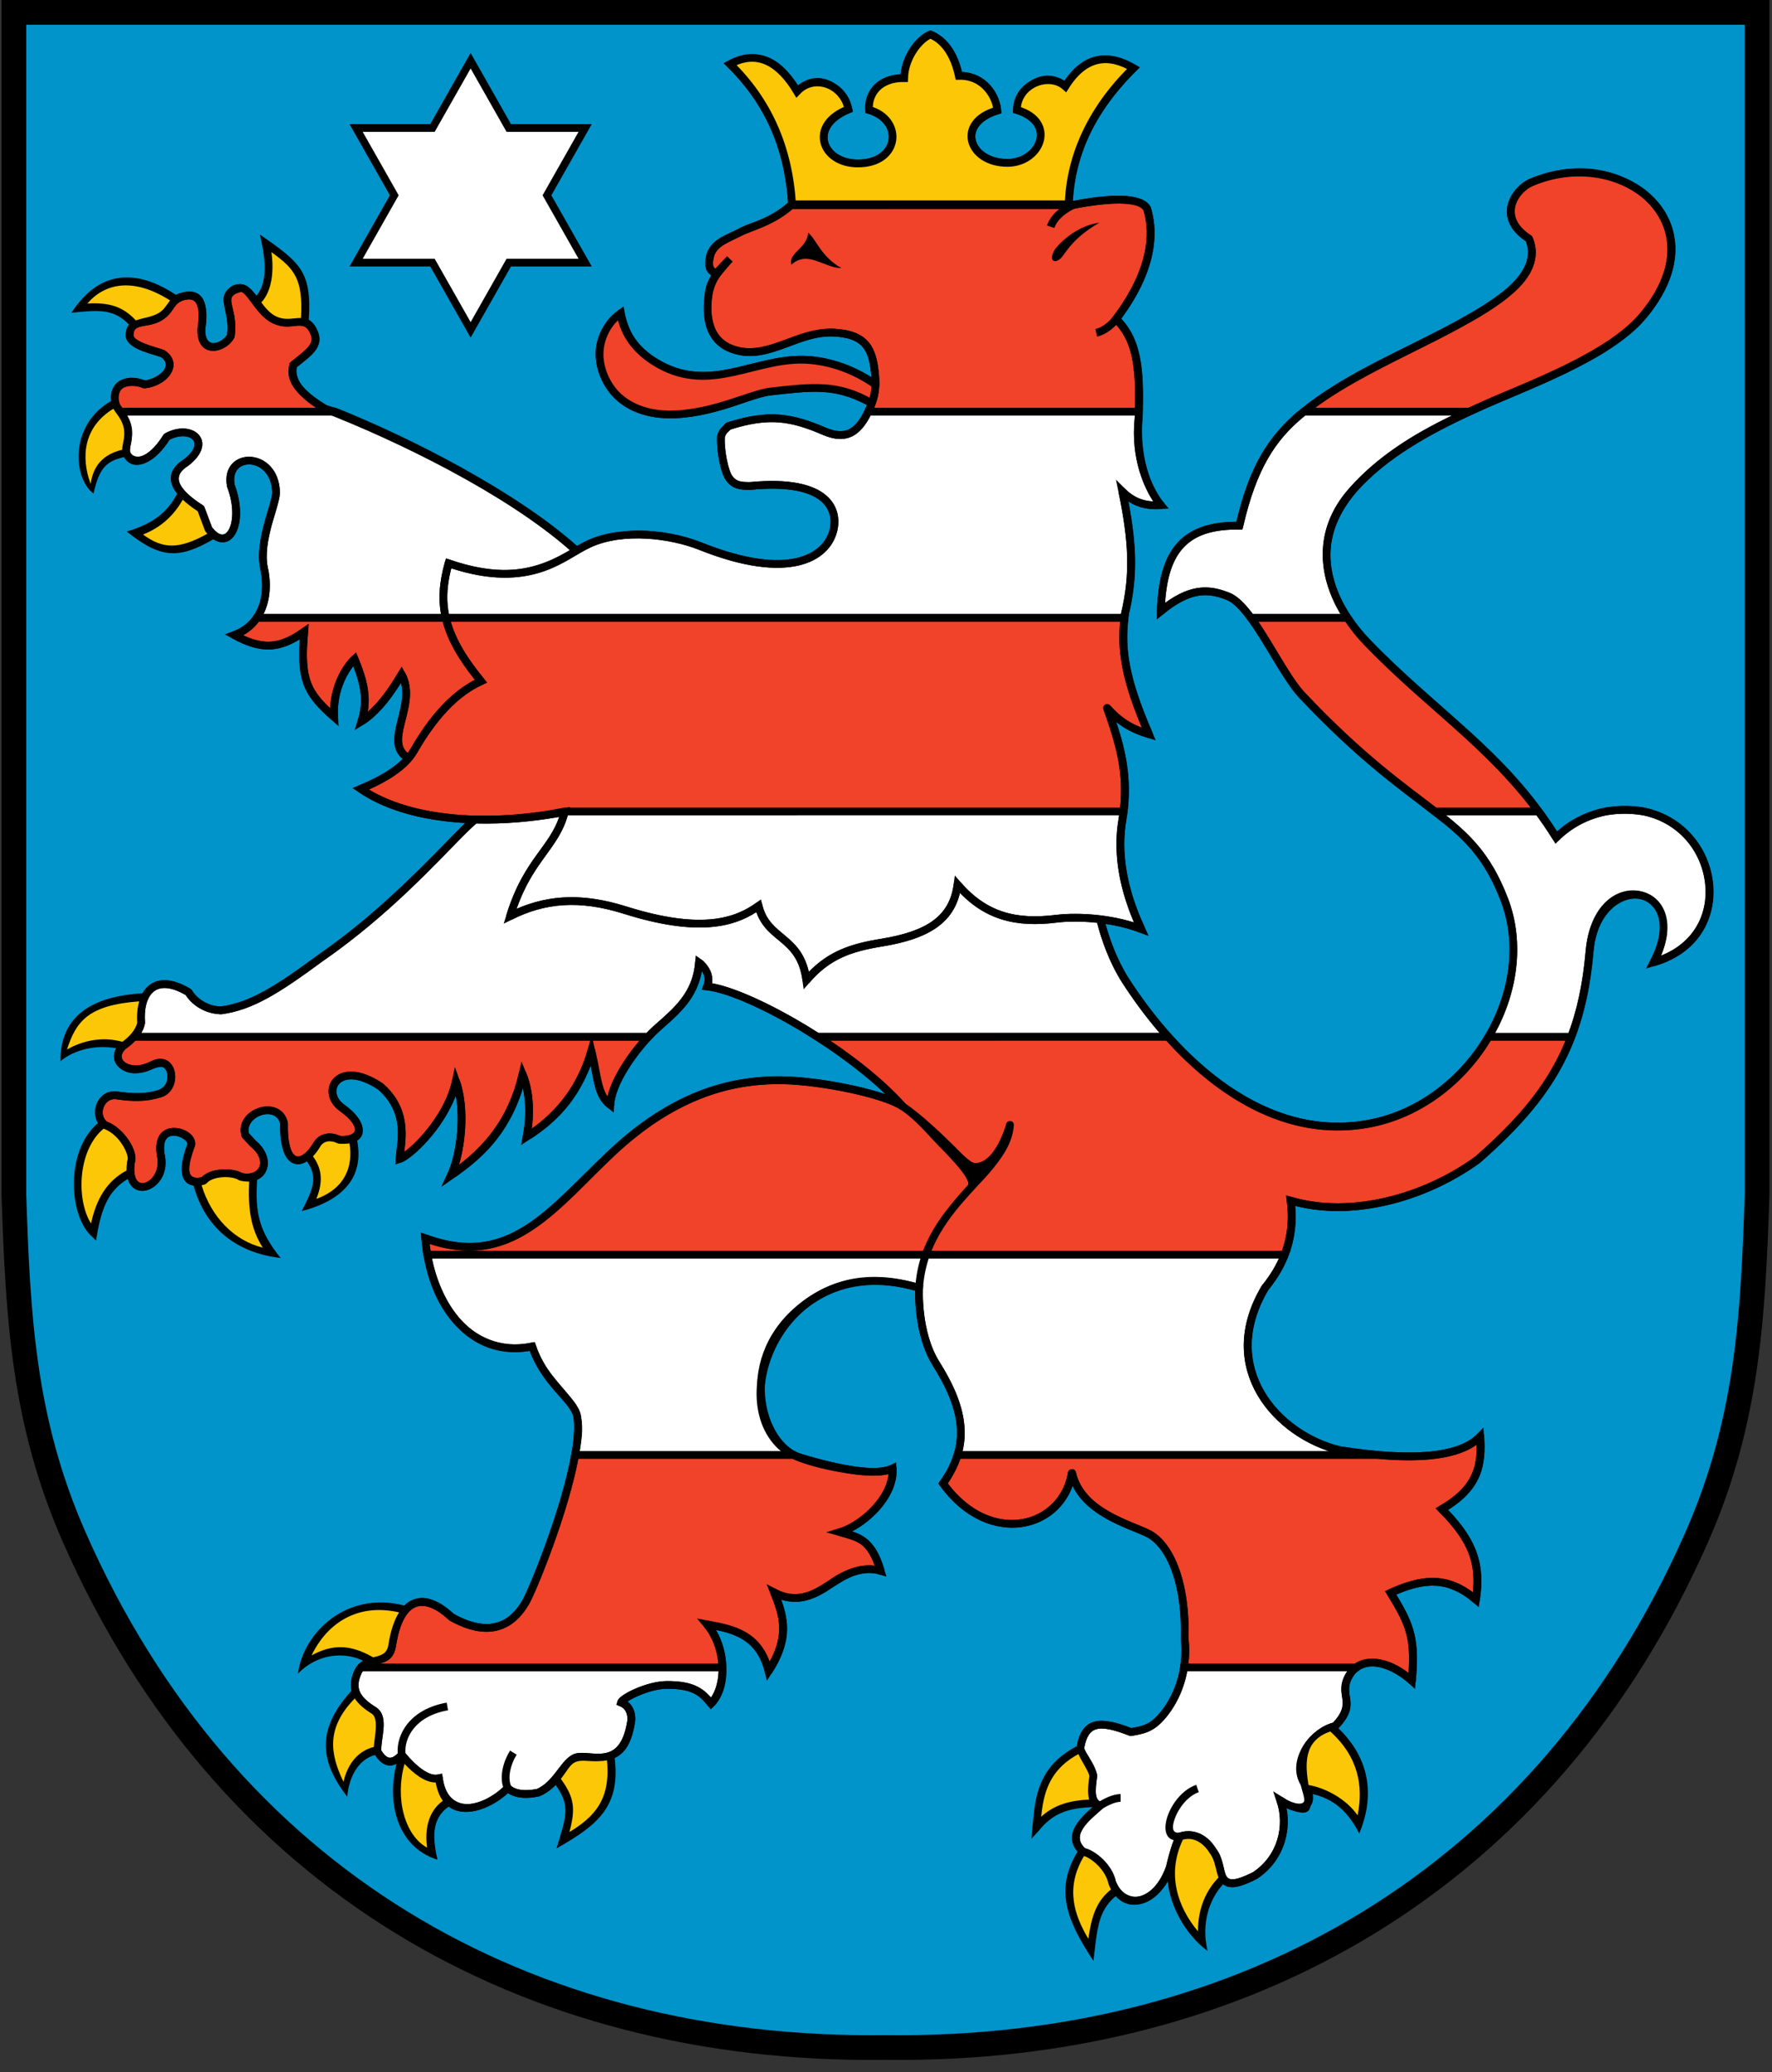
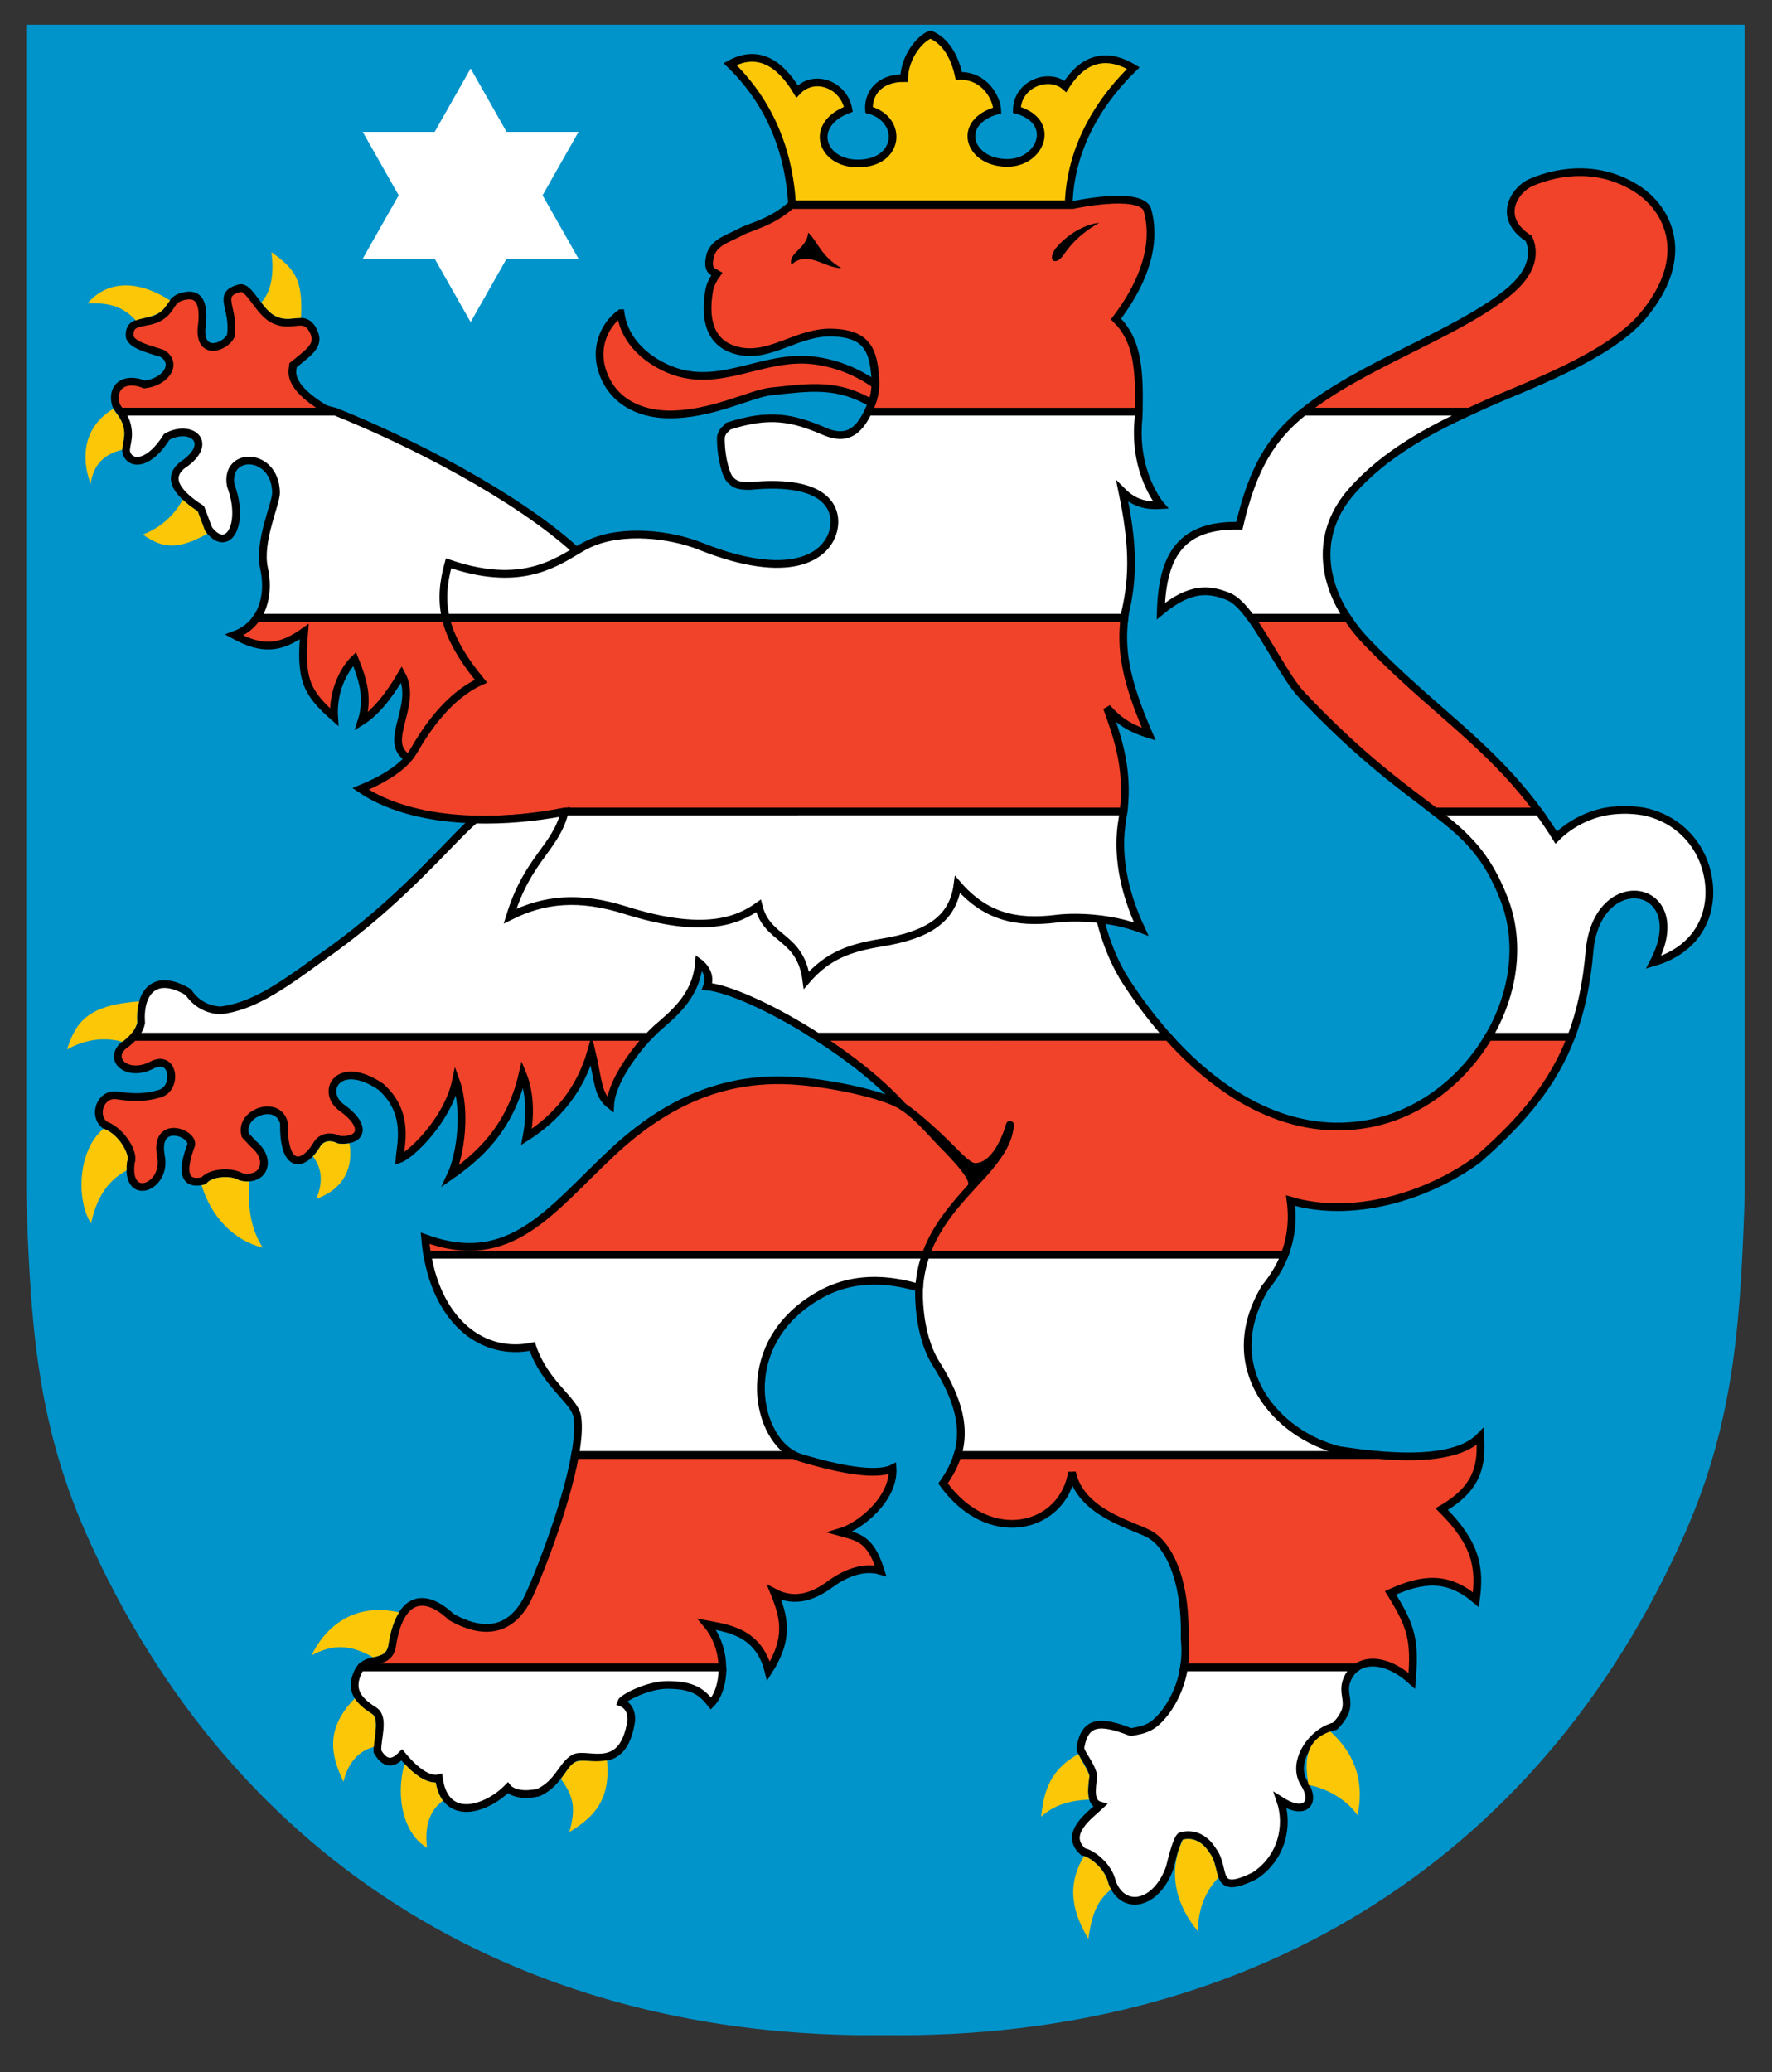
<svg xmlns="http://www.w3.org/2000/svg" width="148" height="173" viewBox="0 0 148 173" fill="none">
  <rect x="0" y="0" width="148" height="173" fill="#333333" stroke="none" />
  <g clip-path="url(#clip0_302_1092)">
-     <path d="M73.934 171.968C43.54 172.36 18.013 157.702 5.259 128.758C0.939 118.953 0.475 110.127 0.125 99.734L0.125 7.62939e-06L147.788 7.62939e-06V99.734C147.437 110.126 146.974 118.953 142.653 128.758C129.902 157.695 104.318 172.35 73.934 171.968H73.934Z" fill="black" />
    <path d="M145.726 99.682L145.725 2.065L2.191 2.065L2.191 99.702C2.523 109.79 2.955 118.411 7.147 127.926C19.541 156.052 44.284 170.285 73.921 169.903C103.558 170.285 128.371 156.052 140.764 127.926C144.963 118.394 145.383 109.785 145.725 99.682" fill="#0094CB" />
    <path d="M10.068 34.37C10.068 34.37 9.732 33.985 9.668 33.745C9.287 32.323 10.356 31.409 12.071 32.096C13.833 31.906 14.874 30.381 13.597 29.529C12.845 29.242 11.004 28.881 10.83 28.098C10.736 26.584 12.195 27.145 13.314 26.489C14.545 25.768 14.072 24.869 15.644 24.68C16.969 24.538 17.027 26.031 16.827 27.437C16.701 29.739 18.778 29.01 19.277 28.055C19.63 25.675 18.021 24.586 20.009 24.067C20.837 23.85 21.581 26.055 22.87 26.681C24.333 27.392 25.248 26.302 26.005 27.343C26.892 28.718 26.005 29.247 24.484 30.482C24.451 30.929 23.842 32.122 27.123 34.119C27.414 34.232 28.015 34.371 28.015 34.371H10.07L10.068 34.37ZM47.16 67.747C41.631 68.856 34.526 68.847 30.116 65.86C31.685 65.218 33.702 64.168 34.538 62.72C35.607 60.867 37.462 58.085 40.172 56.872C38.511 54.852 37.594 53.18 37.226 51.571H93.914C93.618 54.167 93.9 56.575 95.952 61.295C94.811 60.938 93.656 60.462 92.458 59.084C93.156 61.096 94.317 63.952 93.842 67.747H47.16L47.16 67.747ZM108.889 34.372C113.7 30.492 121.325 28.033 125.769 24.561C128.162 22.692 128.176 21.036 127.695 19.924C124.913 18.141 126.554 15.787 127.909 15.217C130.466 14.14 133.758 13.861 136.754 15.787C139.225 17.375 141.462 21.351 137.182 26.415C134.31 29.814 127.274 32.306 124.2 33.691C123.721 33.907 123.219 34.134 122.703 34.373L108.889 34.372ZM112.531 51.571C113.007 52.293 113.572 52.994 114.216 53.661C119.563 59.201 124.343 62.069 128.503 67.746H119.84C117.212 65.719 113.693 63.291 108.721 58.012C107.427 56.639 105.935 53.572 104.465 51.571H112.531ZM37.227 51.571C37.596 53.179 38.512 54.851 40.174 56.871C37.463 58.084 35.609 60.867 34.539 62.719C34.423 62.921 34.284 63.114 34.127 63.3C31.82 61.994 34.961 58.885 33.54 56.302C32.405 58.234 31.287 59.541 30.188 60.225C30.802 58.318 30.326 56.773 29.617 55.018C28.72 55.878 27.763 57.728 27.905 59.868C25.552 57.799 25.068 56.683 25.409 52.735C23.401 54.161 21.915 54.305 19.56 53.021C20.404 52.714 21.027 52.204 21.456 51.571L37.227 51.571ZM11.167 86.551H54.151C52.81 87.979 51.061 90.431 50.968 92.246C49.879 91.394 49.991 90.217 49.395 87.728C48.449 91.063 46.462 93.322 43.978 94.918C44.357 92.92 44.215 91.063 43.647 89.679C42.595 94.292 39.839 96.621 37.651 98.147C38.511 96.319 38.938 92.635 38.077 90.258C37.414 93.44 34.362 96.418 33.37 96.763C33.433 95.628 34.28 92.919 31.808 90.731C28.237 88.306 26.699 91.164 28.57 92.494C30.567 93.913 30.375 95.291 28.331 95.154C27.669 94.82 26.884 94.87 26.475 95.533C25.399 97.388 23.657 97.754 23.718 93.77C23.233 91.725 19.924 92.894 20.489 94.775L21.151 95.485C22.771 96.81 22.053 98.695 20.11 98.243C19.37 97.781 17.613 97.838 17.012 98.574C15.155 99.047 15.25 97.485 15.971 95.581C16.16 94.529 12.825 93.393 13.452 96.574C13.926 99.161 10.454 100.452 10.933 97.011C11.251 96.364 10.212 94.433 8.745 93.913C7.732 93.09 8.403 91.252 9.758 91.451C11.045 91.639 12.116 91.677 13.357 91.299C14.861 90.84 14.541 87.957 12.684 88.923C10.686 89.963 8.981 88.496 10.307 87.302C10.567 87.126 10.887 86.867 11.165 86.55L11.167 86.551ZM30.142 139.204C30.938 138.327 32.505 138.997 32.755 137.376C33.37 133.378 35.368 132.811 37.698 134.999C40.873 136.784 42.799 135.714 43.927 133.722C44.523 132.671 47.212 126.098 48.034 121.462H66.282C66.462 121.557 66.648 121.635 66.838 121.692C70.133 122.695 73.222 123.254 74.546 122.592C74.688 125.063 71.933 127.393 70.171 127.914C71.696 128.339 72.701 128.434 73.553 131.142C71.98 130.669 70.324 131.532 69.365 132.24C68.075 133.194 66.468 133.909 64.659 132.952C65.511 135.045 65.948 136.759 64.186 139.515C63.369 136.19 60.687 135.932 59.053 135.613C59.935 136.663 60.316 137.985 60.336 139.202H30.138L30.142 139.204ZM115.051 121.463C118.252 121.747 121.956 121.668 123.627 119.926C123.769 122.208 123.54 124.187 120.417 125.989C123.328 128.891 123.627 130.91 123.27 133.55C120.916 131.552 118.845 131.758 116.137 132.979C117.882 135.777 118.206 136.902 117.92 140.326C116.097 138.673 114.34 138.478 113.297 139.203H98.888C99.001 138.494 99.038 137.701 98.947 136.831C99.073 131.632 97.481 128.854 95.951 128.055C94.453 127.272 90.245 126.274 89.532 122.921C88.818 127.558 82.684 129.269 78.761 123.849C79.312 123.069 79.729 122.286 79.98 121.462L115.051 121.463ZM97.55 86.549C102.185 91.731 108.025 94.992 114.339 93.808C118.616 93.006 122.202 90.153 124.323 86.549H131.233C129.723 90.513 127.164 93.533 123.413 96.814C119.046 99.995 112.857 101.735 107.792 100.238C108.023 102.006 107.784 103.489 107.299 104.747H35.683C35.608 104.307 35.549 103.849 35.508 103.374C42.64 105.988 45.986 101.019 51.153 96.194C55.976 91.69 60.666 90.083 65.457 90.188C68.703 90.259 73.982 91.359 75.412 92.387C73.585 90.339 70.939 88.272 68.251 86.55L97.55 86.549ZM72.507 34.371C72.583 34.212 72.658 34.044 72.731 33.867C73.144 32.877 73.195 31.942 73.016 30.692C72.758 28.884 72.039 27.882 69.628 27.768C66.596 27.626 64.386 29.944 61.612 29.28C58.667 28.576 59.042 25.55 59.206 24.403C59.294 23.789 59.553 23.32 59.875 22.872C59.875 22.872 59.656 22.749 59.575 22.708C59.124 22.448 59.178 21.888 59.342 21.231C59.752 20.166 60.774 19.953 61.864 19.362C62.733 18.891 64.396 18.613 66.079 17.119L89.599 17.117C89.599 17.117 95.02 15.929 95.803 17.427C96.216 18.784 96.731 21.992 93.209 26.634C94.931 28.319 95.21 30.622 95.107 34.372" fill="#F0432A" />
    <path d="M72.507 34.371C72.583 34.212 72.658 34.044 72.731 33.867C73.144 32.877 73.195 31.942 73.016 30.692C72.758 28.884 72.039 27.882 69.628 27.768C66.596 27.626 64.386 29.944 61.612 29.28C58.667 28.576 59.042 25.55 59.206 24.403C59.294 23.789 59.553 23.32 59.875 22.872C59.875 22.872 59.656 22.749 59.575 22.708C59.124 22.448 59.178 21.888 59.342 21.231C59.752 20.166 60.774 19.953 61.864 19.362C62.733 18.891 64.396 18.613 66.079 17.119L89.599 17.117C89.599 17.117 95.02 15.929 95.803 17.427C96.216 18.784 96.731 21.992 93.209 26.634C94.931 28.319 95.21 30.622 95.107 34.372M10.068 34.37C10.068 34.37 9.732 33.985 9.668 33.745C9.287 32.323 10.356 31.409 12.071 32.096C13.833 31.906 14.874 30.381 13.597 29.529C12.845 29.242 11.004 28.881 10.83 28.098C10.736 26.584 12.195 27.145 13.314 26.489C14.545 25.768 14.072 24.869 15.644 24.68C16.969 24.538 17.027 26.031 16.827 27.437C16.701 29.739 18.778 29.01 19.277 28.055C19.63 25.675 18.021 24.586 20.009 24.067C20.837 23.85 21.581 26.055 22.87 26.681C24.333 27.392 25.248 26.302 26.005 27.343C26.892 28.718 26.005 29.247 24.484 30.482C24.451 30.929 23.842 32.122 27.123 34.119C27.414 34.232 28.015 34.371 28.015 34.371H10.07L10.068 34.37ZM47.16 67.747C41.631 68.856 34.526 68.847 30.116 65.86C31.685 65.218 33.702 64.168 34.538 62.72C35.607 60.867 37.462 58.085 40.172 56.872C38.511 54.852 37.594 53.18 37.226 51.571H93.914C93.618 54.167 93.9 56.575 95.952 61.295C94.811 60.938 93.656 60.462 92.458 59.084C93.156 61.096 94.317 63.952 93.842 67.747H47.16L47.16 67.747ZM108.889 34.372C113.7 30.492 121.325 28.033 125.769 24.561C128.162 22.692 128.176 21.036 127.695 19.924C124.913 18.141 126.554 15.787 127.909 15.217C130.466 14.14 133.758 13.861 136.754 15.787C139.225 17.375 141.462 21.351 137.182 26.415C134.31 29.814 127.274 32.306 124.2 33.691C123.721 33.907 123.219 34.134 122.703 34.373L108.889 34.372ZM112.531 51.571C113.007 52.293 113.572 52.994 114.216 53.661C119.563 59.201 124.343 62.069 128.503 67.746H119.841C117.212 65.719 113.693 63.291 108.721 58.012C107.427 56.639 105.935 53.572 104.465 51.571H112.531ZM37.227 51.571C37.596 53.179 38.512 54.851 40.174 56.871C37.463 58.084 35.609 60.867 34.539 62.719C34.423 62.921 34.284 63.114 34.127 63.3C31.82 61.994 34.961 58.885 33.54 56.302C32.405 58.234 31.287 59.541 30.188 60.225C30.802 58.318 30.326 56.773 29.617 55.018C28.72 55.878 27.763 57.728 27.905 59.868C25.552 57.799 25.068 56.683 25.409 52.735C23.401 54.161 21.915 54.305 19.56 53.021C20.404 52.714 21.027 52.204 21.456 51.571L37.227 51.571ZM11.167 86.551H54.151C52.81 87.979 51.061 90.431 50.968 92.246C49.879 91.394 49.991 90.217 49.395 87.728C48.449 91.063 46.462 93.322 43.978 94.918C44.357 92.92 44.215 91.063 43.647 89.679C42.595 94.292 39.839 96.622 37.651 98.147C38.511 96.319 38.938 92.635 38.077 90.258C37.414 93.44 34.362 96.418 33.37 96.763C33.433 95.628 34.28 92.919 31.808 90.731C28.237 88.306 26.699 91.164 28.57 92.494C30.567 93.913 30.375 95.291 28.331 95.154C27.669 94.82 26.884 94.87 26.475 95.533C25.399 97.388 23.657 97.754 23.718 93.77C23.233 91.725 19.924 92.894 20.489 94.775L21.151 95.485C22.771 96.81 22.053 98.695 20.11 98.243C19.37 97.781 17.613 97.838 17.012 98.574C15.155 99.047 15.25 97.485 15.971 95.581C16.16 94.529 12.825 93.393 13.452 96.574C13.926 99.161 10.454 100.452 10.933 97.011C11.251 96.364 10.212 94.433 8.745 93.913C7.732 93.09 8.403 91.252 9.758 91.451C11.045 91.639 12.116 91.677 13.357 91.299C14.861 90.84 14.541 87.957 12.684 88.923C10.686 89.963 8.981 88.496 10.307 87.302C10.567 87.126 10.887 86.867 11.165 86.55L11.167 86.551ZM30.142 139.204C30.938 138.327 32.505 138.997 32.755 137.376C33.37 133.378 35.368 132.811 37.698 134.999C40.873 136.784 42.799 135.714 43.927 133.722C44.523 132.671 47.212 126.098 48.034 121.462H66.282C66.462 121.557 66.648 121.635 66.838 121.692C70.133 122.695 73.222 123.254 74.546 122.592C74.688 125.063 71.933 127.393 70.171 127.914C71.696 128.339 72.701 128.434 73.553 131.142C71.98 130.669 70.324 131.532 69.365 132.24C68.075 133.194 66.468 133.909 64.659 132.952C65.511 135.045 65.948 136.759 64.186 139.515C63.369 136.19 60.687 135.932 59.053 135.613C59.935 136.663 60.316 137.985 60.336 139.202H30.138L30.142 139.204ZM115.051 121.463C118.252 121.747 121.956 121.668 123.627 119.926C123.769 122.208 123.54 124.187 120.417 125.989C123.328 128.891 123.627 130.91 123.27 133.55C120.916 131.552 118.845 131.758 116.137 132.979C117.882 135.777 118.206 136.902 117.92 140.326C116.097 138.673 114.34 138.478 113.297 139.203H98.888C99.001 138.494 99.038 137.701 98.947 136.831C99.073 131.632 97.481 128.854 95.951 128.055C94.453 127.272 90.245 126.274 89.532 122.921C88.818 127.558 82.684 129.269 78.761 123.849C79.312 123.07 79.729 122.286 79.98 121.462L115.051 121.463ZM97.55 86.549C102.185 91.731 108.025 94.992 114.339 93.808C118.616 93.006 122.202 90.153 124.323 86.549H131.233C129.723 90.513 127.164 93.533 123.413 96.814C119.046 99.995 112.857 101.735 107.792 100.238C108.023 102.006 107.784 103.489 107.299 104.747H35.683C35.608 104.307 35.549 103.849 35.508 103.374C42.64 105.988 45.986 101.019 51.153 96.194C55.976 91.69 60.666 90.083 65.457 90.188C68.703 90.259 73.982 91.359 75.412 92.387C73.585 90.339 70.939 88.272 68.251 86.55L97.55 86.549Z" stroke="black" stroke-width="0.645" />
    <path d="M47.166 67.784C46.381 70.851 44.098 71.636 42.601 76.485C45.454 75.058 48.378 74.773 52.229 75.986C58.728 78.033 61.586 76.897 63.357 75.63C64.071 78.554 66.852 78.055 67.35 81.834C69.133 79.766 70.99 79.125 73.628 78.696C77.49 78.066 79.594 76.766 79.976 73.845C82.258 76.485 84.826 77.126 88.25 76.697C89.085 76.592 90.412 76.561 91.889 76.741C91.967 77.06 92.057 77.377 92.149 77.692C92.448 78.69 92.89 79.889 93.529 81.062C93.683 81.347 93.849 81.628 94.027 81.906C94.999 83.404 96.056 84.827 97.188 86.134L97.552 86.547H68.252L67.597 86.134C64.201 84.034 60.834 82.532 59.057 82.355C59.53 81.172 58.384 80.357 58.384 80.357C58.151 83.315 56.004 84.817 54.778 85.931L54.777 85.93L54.557 86.137C54.428 86.262 54.292 86.4 54.152 86.55H11.168C11.281 86.421 11.387 86.282 11.479 86.137C11.624 85.908 11.735 85.66 11.787 85.398C11.606 82.844 12.925 81.154 15.737 82.831C15.737 82.831 16.542 84.292 18.446 84.356C21.005 84.009 23.151 82.64 26.765 79.981C32.339 76.13 36.149 71.883 38.425 69.593C38.908 69.107 39.321 68.71 39.669 68.422C42.178 68.494 44.719 68.248 46.991 67.818L47.166 67.784ZM104.466 51.572C103.829 50.703 103.196 50.036 102.585 49.793C101.018 49.17 99.438 48.971 96.952 51.024C97.095 46.103 98.841 43.81 103.514 43.891C104.656 38.898 106.332 36.538 108.505 34.689C108.631 34.583 108.758 34.477 108.888 34.373H122.702C119.482 35.864 115.662 37.867 112.888 41.026C110.039 44.272 110.289 48.167 112.53 51.572H104.465L104.466 51.572ZM125.627 75.064C124.209 71.398 122.469 69.774 119.84 67.749H128.503C129.004 68.432 129.495 69.154 129.977 69.928C131.107 68.797 132.571 68.055 134.108 67.749C135.021 67.605 136.011 67.537 137.294 67.749C138.944 68.091 140.468 68.987 141.53 70.499C143.607 73.451 143.457 78.773 138.108 80.341C141.528 73.808 133.4 72.21 132.758 79.414C132.521 82.164 132.02 84.487 131.233 86.553L124.324 86.553C126.397 83.034 127.072 78.8 125.627 75.065L125.627 75.064ZM21.456 51.572C22.226 50.439 22.375 48.913 22.055 47.455C21.556 45.175 23.074 42.061 23.055 41.111C22.984 37.685 18.739 37.649 19.275 40.538C20.487 43.748 19.027 46.296 17.42 44.176L16.778 42.464C14.451 40.97 13.896 39.651 15.547 38.613C17.829 36.851 15.878 35.385 13.927 36.473C12.541 38.705 11.038 38.886 10.592 37.903C10.334 37.335 10.982 36.663 10.545 35.279C10.432 34.924 10.067 34.371 10.067 34.371H28.008C34.15 36.826 43.02 41.328 48.144 45.982C46.104 47.19 43.215 49.007 37.463 47.029C37.017 48.642 36.886 50.081 37.227 51.572H21.456V51.572ZM60.34 139.205C60.36 140.468 59.991 141.616 59.388 142.227C58.619 141.281 57.934 140.665 55.72 140.667C54.106 140.669 51.988 141.757 51.867 142.132C52.493 142.369 52.755 142.936 52.729 143.611C52.067 148.223 48.97 146.177 47.928 146.794C46.93 147.384 46.639 148.886 44.971 149.654C43.031 150.08 42.405 149.265 42.405 149.265C40.707 151.009 37.176 152.26 36.657 148.46C35.682 148.691 34.463 147.611 33.559 146.509C33.086 146.982 32.325 147.614 31.524 146.225C31.462 145.123 32.172 143.397 31.231 142.807C29.857 141.943 29.205 141.067 29.904 139.568C29.972 139.424 30.052 139.305 30.142 139.206H60.34V139.205ZM113.3 139.205C113.037 139.387 112.82 139.628 112.658 139.919C111.716 141.613 113.429 142.112 111.503 144.109C109.571 144.556 107.808 147.119 108.934 148.888C109.934 150.457 109.078 151.67 106.938 150.314C107.651 152.383 107.081 155.093 104.798 156.591C101.232 158.374 102.444 156.021 101.304 154.522C100.163 152.667 98.594 153.31 98.594 153.31C98.276 153.567 97.831 155.37 97.709 155.893C96.602 159.065 93.821 159.604 92.888 157.161C92.615 155.845 91.266 154.751 90.462 154.593C88.775 153.097 91.069 151.512 91.889 150.741C91.009 150.493 91.176 149.458 91.318 148.245C91.096 147.194 90.102 146.249 90.248 145.819C90.647 143.704 91.847 143.586 94.457 144.607C95.669 144.393 96.312 144.25 97.309 142.966C97.637 142.545 98.571 141.222 98.892 139.204H113.301L113.3 139.205ZM105.656 107.516C101.661 114.221 106.654 119.785 111.86 121.068C112.774 121.207 113.881 121.36 115.055 121.464H79.983C80.617 119.378 80.188 117.035 78.193 113.864C76.545 111.244 76.767 107.516 76.767 107.516C74.831 106.948 71.655 106.319 68.493 108.087C61.592 111.943 62.969 119.714 66.286 121.464H48.035C48.259 120.205 48.344 119.088 48.213 118.265C47.992 116.879 45.492 115.537 44.453 112.411C40.35 113.255 36.651 110.403 35.688 104.748L107.303 104.748C106.888 105.824 106.293 106.734 105.656 107.515L105.656 107.516ZM46.99 67.82L47.161 67.748L93.843 67.747C93.814 67.97 93.781 68.197 93.741 68.426H93.74C93.276 71.12 93.741 74.205 95.311 77.558C92.672 76.56 89.708 76.517 88.249 76.7C84.825 77.129 82.258 76.487 79.975 73.848C79.593 76.769 77.488 78.069 73.627 78.698C70.989 79.128 69.132 79.768 67.349 81.837C66.851 78.056 64.069 78.556 63.356 75.632C61.585 76.899 58.728 78.035 52.228 75.989C48.377 74.776 45.453 75.062 42.6 76.487C44.099 71.637 46.38 70.852 47.165 67.786L46.99 67.82ZM37.225 51.571C36.884 50.079 37.015 48.641 37.461 47.028C44.309 49.382 47.098 46.359 49.23 45.387C52.047 44.104 56.06 44.627 58.502 45.601C65.92 48.562 69.022 46.529 69.593 44.318C70.027 42.637 69.236 39.931 62.639 40.572C61.783 40.572 61.355 40.501 60.926 39.965C60.512 39.447 60.143 37.612 60.214 36.435C60.371 35.911 60.571 35.889 60.821 35.58C64.245 34.474 66.155 34.851 68.844 36.006C70.629 36.772 71.661 36.134 72.508 34.371H95.112L95.095 34.902C94.618 39.489 96.949 42.178 96.949 42.178C95.808 42.25 94.738 42.036 93.74 41.037C94.596 45.174 94.737 47.956 93.954 51.237L93.912 51.571H37.224L37.225 51.571Z" fill="white" stroke="black" stroke-width="0.645" />
-     <path d="M108.656 149.086C108.534 148.545 108.211 146.743 108.869 145.716C109.457 144.8 110.389 144.068 111.335 143.816C113.003 142.038 111.397 141.52 112.376 139.76C113.531 137.685 116.119 138.486 117.648 139.672C117.834 136.804 117.463 135.714 115.866 133.152C115.866 133.152 115.729 132.859 116.008 132.684C118.606 131.513 120.718 131.229 123.019 132.935C123.239 130.667 122.81 128.832 120.191 126.219C120.191 126.219 119.917 125.939 120.258 125.708C122.934 124.165 123.373 122.527 123.335 120.61C120.647 122.563 115.066 121.879 111.798 121.385C106.478 120.074 101.223 114.32 105.377 107.349C107.093 105.233 107.826 102.982 107.474 100.281C107.474 100.281 107.457 99.872 107.888 99.928C112.825 101.388 118.904 99.696 123.215 96.561C129.093 91.415 131.779 87.039 132.437 79.382C133.12 71.716 141.344 73.539 138.731 79.782C144.612 77.451 143.114 69.311 137.262 68.071C136.265 67.901 135.232 67.871 134.142 68.071C132.676 68.369 131.283 69.079 130.209 70.154C129.907 70.344 129.703 70.096 129.703 70.096C125.419 63.227 119.446 59.545 113.984 53.888C110.517 50.296 108.845 45.142 112.648 40.811C117.385 35.414 124.436 33.537 130.625 30.516C133.124 29.297 135.546 27.849 136.935 26.205C143.38 18.579 135.196 12.501 128.036 15.516C126.77 16.049 125.437 18.091 127.872 19.651L127.994 19.796C129.493 23.265 124.5 25.971 122.091 27.298C117.658 29.74 112.583 31.65 108.717 34.937C106.604 36.734 104.96 39.029 103.832 43.963C103.832 43.963 103.841 44.201 103.51 44.215C99.286 44.141 97.589 46.03 97.31 50.334C99.583 48.671 101.16 48.876 102.707 49.491C104.869 50.351 107.16 55.882 108.958 57.791C111.434 60.419 113.547 62.337 115.368 63.851C117.194 65.368 118.728 66.479 120.04 67.49C122.692 69.534 124.483 71.202 125.931 74.945C127.41 78.771 126.725 83.082 124.641 86.657C122.483 90.357 118.807 93.303 114.401 94.129C105.501 95.799 98.141 88.853 93.755 82.085C92.622 80.322 91.975 78.373 91.63 77.041C90.272 76.894 89.062 76.926 88.291 77.023C85.006 77.435 82.44 76.88 80.178 74.551C79.543 77.228 77.298 78.431 73.681 79.02C71.081 79.444 69.311 80.063 67.598 82.05C67.186 82.313 67.03 81.88 67.03 81.88C66.575 78.438 64.079 78.749 63.172 76.15C61.277 77.368 58.283 78.235 52.131 76.298C48.353 75.108 45.517 75.392 42.746 76.778C42.237 76.875 42.29 76.392 42.29 76.392C43.054 73.92 44.021 72.478 44.887 71.278C45.605 70.285 46.306 69.378 46.704 68.202C44.547 68.588 42.158 68.809 39.783 68.752C39.317 69.15 38.727 69.744 37.998 70.494C34.549 74.037 31.051 77.416 26.958 80.245C23.352 82.896 21.143 84.32 18.49 84.68C17.269 84.644 16.133 84.053 15.502 83.071C13.061 81.651 11.941 82.983 12.111 85.376L12.105 85.462C11.933 86.329 11.216 87.077 10.51 87.559C9.455 88.532 11.002 89.435 12.536 88.637C14.812 87.453 15.41 91.015 13.454 91.611C12.148 92.01 11.023 91.966 9.712 91.774C8.765 91.635 8.162 92.961 8.912 93.63C10.386 94.192 11.622 96.169 11.25 97.101C10.871 99.987 13.511 98.688 13.134 96.636C12.422 93.017 16.587 93.999 16.292 95.639C15.996 96.435 15.098 98.674 16.839 98.282C17.608 97.486 19.401 97.463 20.232 97.937C21.636 98.233 22.411 96.934 20.931 95.723L20.253 94.999L20.179 94.871C19.488 92.569 23.448 91.22 24.035 93.698L24.044 93.778C23.985 97.478 25.314 96.888 26.197 95.368C26.713 94.532 27.674 94.49 28.415 94.835C29.733 94.901 30.396 94.191 28.382 92.76C26.184 91.199 28.031 87.777 31.991 90.464C33.867 92.121 34.055 93.968 33.763 96.17C34.951 95.315 37.21 92.832 37.758 90.194C37.786 90.04 38.202 89.858 38.381 90.15C39.133 92.226 38.942 95.223 38.333 97.251C40.295 95.746 42.437 93.52 43.328 89.61C43.328 89.39 43.82 89.234 43.946 89.558C44.469 90.834 44.641 92.47 44.414 94.231C46.553 92.701 48.238 90.61 49.081 87.642C49.127 87.465 49.621 87.283 49.709 87.655C49.933 88.591 50.167 90.741 50.739 91.55C51.179 89.597 53.061 87.05 54.554 85.694C56.276 84.129 57.848 82.951 58.058 80.336C58.077 80.129 58.389 79.869 58.777 80.273C59.246 80.761 59.59 81.391 59.469 82.091C61.503 82.445 64.971 84.076 68.334 86.22C71.069 87.962 73.779 90.071 75.654 92.174L75.222 92.653C73.879 91.687 68.69 90.586 65.451 90.515C60.752 90.412 56.143 91.982 51.376 96.434C46.897 100.619 43.038 106.19 35.883 103.85C36.379 108.134 39.089 113.184 44.383 112.094C44.383 112.094 44.677 112.023 44.756 112.31C45.452 114.402 46.7 115.392 47.932 117.01C48.939 118.33 48.623 119.987 48.351 121.522C47.522 126.194 44.822 132.801 44.208 133.884C42.993 136.026 40.871 137.159 37.536 135.284C35.38 133.272 33.658 133.624 33.072 137.428C32.755 139.494 30.77 138.474 30.195 139.704C29.601 140.979 30.079 141.702 31.401 142.532C32.535 143.244 31.819 145.055 31.842 146.13C32.387 147.03 32.803 146.783 33.217 146.386C33.097 144.782 34.251 142.689 37.307 142.145L37.421 142.784C34.63 143.281 33.756 145.136 33.868 146.377C34.792 147.484 35.849 148.318 36.579 148.145C36.579 148.145 36.925 148.081 36.976 148.416C37.381 151.387 40.069 151.021 42.033 149.219C41.705 148.283 42.046 147.036 42.6 146.148L43.151 146.491C42.618 147.346 42.397 148.423 42.677 149.084C43.174 149.575 44.31 149.463 44.865 149.345C46.47 148.587 46.954 146.439 48.382 146.347C49.063 146.303 49.738 146.479 50.422 146.381C51.226 146.265 52.084 145.775 52.403 143.584C52.42 143.011 52.202 142.609 51.749 142.438C51.597 142.436 51.52 142.202 51.555 142.034C51.752 141.428 54.101 140.346 55.717 140.344C57.799 140.344 58.637 140.879 59.382 141.721C60.514 140.067 60.033 137.288 58.805 135.826C58.673 135.698 58.752 135.281 59.116 135.299C61.417 135.749 63.332 136.166 64.282 138.724C65.528 136.45 65.121 134.952 64.359 133.079C64.214 132.732 64.501 132.472 64.811 132.67C68.076 134.397 69.593 130.29 73.061 130.714C72.366 128.853 71.753 128.697 70.082 128.232C69.859 128.269 69.78 127.765 70.078 127.608C71.661 127.14 74.012 125.158 74.213 123.064C72.412 123.543 67.643 122.554 66.128 121.755C59.512 118.263 64.493 103.581 76.852 107.207L77.085 107.538C77.085 107.538 77.032 108.445 77.178 109.671C77.326 110.91 77.675 112.442 78.462 113.694C80.66 117.188 81.519 120.371 79.157 123.847C82.965 128.883 88.561 127.083 89.208 122.876C89.213 122.69 89.707 122.482 89.846 122.858C90.175 124.402 91.311 125.427 92.606 126.175C93.93 126.939 95.351 127.382 96.098 127.772C97.797 128.659 99.391 131.601 99.269 136.822C99.496 139.034 98.938 141.395 97.559 143.169C96.493 144.539 95.763 144.708 94.507 144.929L94.332 144.912C91.729 143.893 90.893 144.122 90.555 145.944C90.659 146.47 91.443 147.298 91.63 148.18L91.635 148.285C91.577 148.772 91.302 150.06 91.853 150.382C92.403 150.056 93.046 149.778 93.596 149.778V150.425H93.6C93.203 150.425 92.639 150.659 92.086 151.001C91.275 151.755 89.341 153.086 90.617 154.297C91.539 154.534 92.897 155.68 93.199 157.069C93.939 158.957 96.297 158.929 97.396 155.802C97.475 155.463 97.731 154.345 98.037 153.628C96.452 153.261 97.776 149.733 99.915 149.008L100.124 149.623C99.24 149.923 98.456 150.904 98.131 151.802C97.971 152.242 97.74 153.104 98.511 152.994C98.562 152.976 98.661 152.945 98.796 152.919C99.971 152.697 100.952 153.338 101.572 154.339C102.784 155.95 101.48 157.883 104.637 156.309C106.766 154.902 107.302 152.363 106.632 150.42C106.572 150.264 106.806 150.004 107.113 150.04C107.693 150.387 108.361 150.988 108.855 150.493C109.068 150.28 108.779 149.63 108.655 149.085L108.656 149.086ZM34.059 62.865C34.132 62.765 34.199 62.664 34.259 62.56C35.281 60.788 37.057 58.095 39.663 56.759C36.641 52.971 36.217 50.321 37.151 46.944C37.151 46.944 37.215 46.569 37.569 46.723C41.193 47.969 44.064 47.959 47.295 46.105L47.598 45.929C42.214 41.197 33.016 36.74 27.004 34.422C25.869 33.737 24.016 32.489 24.094 30.94C24.104 30.731 24.149 30.57 24.157 30.456L24.276 30.228C24.729 29.86 25.555 29.27 25.873 28.785C26.083 28.466 26.125 28.136 25.739 27.532C25.308 26.939 24.475 27.289 23.853 27.26C21.568 27.154 20.702 24.218 20.088 24.378C18.845 24.704 19.413 25.399 19.579 26.449C19.653 26.917 19.69 27.465 19.595 28.102L19.562 28.204C18.853 29.561 16.36 29.995 16.502 27.404C16.594 26.753 16.868 24.874 15.678 25.002C14.133 25.188 14.707 26.645 12.507 27.121C11.892 27.254 11.108 27.18 11.15 28.048C11.323 28.595 13.272 29.058 13.711 29.226C15.528 30.428 13.844 32.231 12.104 32.418L11.948 32.397C10.736 31.911 9.169 32.446 10.1 33.912C10.803 35.02 11.231 35.434 10.954 36.953C10.917 37.154 10.798 37.572 10.887 37.768C11.097 38.232 12.198 38.637 13.65 36.3L13.768 36.188C16.102 34.885 18.327 36.874 15.731 38.878C14.483 39.663 14.576 40.665 16.952 42.19L17.081 42.349L17.706 44.016C18.402 44.913 18.855 44.688 19.116 44.201C19.471 43.541 19.557 42.206 18.969 40.652C18.334 37.255 23.297 37.202 23.378 41.102C23.391 41.721 22.859 43.224 22.688 43.866C22.374 45.045 22.14 46.328 22.372 47.385C22.843 49.539 22.337 51.922 20.308 53.037C22.211 53.925 23.487 53.7 25.219 52.47C25.376 52.343 25.766 52.421 25.73 52.763C25.426 56.291 25.781 57.439 27.572 59.128C27.659 57.215 28.538 55.6 29.391 54.783C29.564 54.658 29.825 54.632 29.916 54.895C30.522 56.395 30.985 57.8 30.714 59.426C31.534 58.713 32.384 57.624 33.258 56.136C33.389 56.011 33.623 55.803 33.823 56.145C35.219 58.681 32.559 61.634 34.057 62.863L34.059 62.865ZM73.447 31.94C73.421 32.776 73.325 33.2 73.076 33.898L73.037 33.993L72.976 34.138C72.062 36.249 70.865 37.225 68.722 36.305C66.113 35.185 64.293 34.819 61.014 35.862C60.8 36.102 60.653 36.149 60.542 36.495C60.483 37.648 60.853 39.347 61.186 39.763C61.516 40.175 61.807 40.248 62.63 40.249C69.305 39.605 70.434 42.387 69.914 44.4C69.26 46.935 65.828 48.874 58.389 45.904C55.991 44.947 52.077 44.45 49.371 45.684C47.877 46.364 46.919 47.22 45.218 47.765C43.386 48.352 41.002 48.523 37.691 47.447C36.915 50.522 37.387 52.97 40.426 56.666C40.426 56.666 40.624 57 40.308 57.169C37.7 58.335 35.89 61.031 34.821 62.884C34.029 64.256 32.285 65.261 30.81 65.918C35.149 68.512 41.841 68.493 47.103 67.469C47.569 67.356 47.48 67.868 47.48 67.868C47.084 69.415 46.322 70.4 45.413 71.659C44.656 72.709 43.835 73.924 43.144 75.877C45.866 74.696 48.709 74.541 52.325 75.68C58.754 77.704 61.499 76.563 63.168 75.369C63.49 75.159 63.646 75.368 63.672 75.556C64.302 78.14 66.822 77.934 67.555 81.135C69.276 79.371 71.116 78.78 73.576 78.38C77.398 77.758 79.301 76.506 79.655 73.808C79.655 73.808 79.802 73.391 80.222 73.638C82.417 76.176 84.866 76.799 88.211 76.38C89.577 76.209 92.209 76.229 94.71 77.01C93.367 73.873 92.977 70.959 93.423 68.374C94.023 64.899 93.264 62.395 92.153 59.193C92.049 58.922 92.414 58.613 92.705 58.873C93.615 59.919 94.491 60.419 95.37 60.754C93.48 56.238 93.286 53.869 93.636 51.198C94.411 47.947 94.276 45.217 93.425 41.106C93.356 40.822 93.772 40.64 93.973 40.811C94.712 41.55 95.485 41.822 96.322 41.864C95.659 40.846 94.409 38.403 94.776 34.873C94.91 31.007 94.699 28.75 93.232 27.12C92.678 27.711 92.078 28.003 91.627 28.101L91.489 27.467C91.851 27.388 92.436 27.107 92.962 26.437C96.388 21.92 95.894 18.839 95.511 17.557C94.846 16.423 90.227 17.324 89.715 17.429C88.779 17.909 88.257 18.453 88.059 19.033L87.444 18.823C87.622 18.301 87.975 17.844 88.479 17.445L66.208 17.447C65.162 18.349 64.035 18.851 62.774 19.33C62.014 19.619 61.216 19.992 60.518 20.402C60.119 20.636 59.828 20.901 59.658 21.333C59.592 21.6 59.416 22.242 59.742 22.429C60.145 22.011 60.483 21.647 60.724 21.393L61.195 21.839C60.926 22.124 60.542 22.58 60.132 23.08C59.385 24.128 59.249 25.709 59.563 26.93C59.792 27.822 60.356 28.648 61.693 28.968C64.199 29.568 66.843 27.315 69.647 27.447C72.228 27.567 73.063 28.7 73.341 30.648C73.407 31.111 73.446 31.538 73.445 31.942L73.447 31.94ZM21.417 24.685C22.524 23.4 22.045 21.049 21.704 19.577C25.087 21.927 26.049 22.662 25.788 26.701C25.956 26.795 26.12 26.939 26.278 27.157C27.385 28.872 25.943 29.724 24.792 30.652C24.533 32.134 26.232 33.187 27.273 33.824C33.364 36.175 42.749 40.721 48.194 45.58C51.231 43.805 55.464 44.034 58.635 45.3C66.031 48.251 68.805 46.123 69.292 44.236C69.64 42.889 69.175 40.263 62.667 40.896C61.79 40.896 61.212 40.826 60.685 40.167C60.194 39.554 59.829 37.616 59.902 36.415L59.916 36.341C60.09 35.761 60.276 35.751 60.58 35.375L60.733 35.27C64.245 34.136 66.238 34.527 68.985 35.706C70.955 36.552 71.742 35.405 72.413 33.82C69.554 32.319 67.728 32.647 64.431 33.002C63.255 33.128 62.022 33.692 60.898 34.042C59.394 34.511 57.618 34.958 55.761 34.922C53.301 34.875 50.853 33.767 49.982 31.001C49.259 28.703 50.277 26.856 52.084 25.579C52.402 27.757 53.297 29.083 55.241 30.157C59.369 32.44 62.989 29.609 67.142 29.707C69.144 29.755 71.097 30.441 72.79 31.496C72.775 31.257 72.747 31.006 72.709 30.737C72.47 29.069 71.869 28.197 69.626 28.092C66.784 27.958 64.402 30.278 61.551 29.596C58.888 28.958 58.578 26.61 58.9 24.357C58.977 23.814 59.176 23.376 59.422 22.985C58.754 22.587 58.887 21.776 59.042 21.152C59.518 19.909 60.707 19.628 61.724 19.077C62.299 18.765 62.953 18.583 63.554 18.325C64.253 18.025 65.037 17.61 65.827 16.92C65.47 12.187 63.909 8.636 60.447 5.278C63.176 3.779 65.049 4.655 66.65 7.129C68.681 5.503 70.884 7.387 71.236 9.335C67.796 10.627 68.995 13.321 71.66 13.321C74.71 13.321 75.239 10.232 72.287 9.424C72.143 7.539 73.278 6.303 75.222 6.199C75.364 4.783 76.317 3.088 77.716 2.532C79.241 3.139 79.985 4.511 80.351 6.009C82.3 6.088 83.558 7.691 83.638 9.461C80.099 10.45 81.308 13.271 84.146 13.272C86.486 13.273 88.064 10.408 84.605 9.415C84.648 7.39 86.818 5.416 88.907 6.746C90.695 4.137 92.782 4.168 95.197 5.62C91.912 8.821 89.871 12.315 89.609 16.784C90.897 16.514 95.293 15.718 96.109 17.273C96.567 18.758 97.057 21.994 93.654 26.604C95.307 28.378 95.549 30.775 95.449 34.379L95.432 34.922C95.206 37.096 95.688 40.196 97.208 41.964C97.502 42.352 96.983 42.5 96.983 42.5C96.041 42.559 95.121 42.432 94.248 41.859C94.948 45.541 95.024 48.2 94.287 51.292L94.249 51.607C93.962 54.129 94.225 56.477 96.262 61.163C96.33 61.389 96.274 61.657 95.868 61.602C95.01 61.334 94.13 60.995 93.228 60.269C94.164 63.021 94.578 65.55 94.072 68.479C93.621 71.094 94.069 74.111 95.616 77.418C95.616 77.418 95.707 77.914 95.207 77.859C94.267 77.503 93.281 77.271 92.336 77.129C92.686 78.408 93.298 80.153 94.312 81.731C98.548 88.267 105.69 95.102 114.292 93.489C118.487 92.702 122.013 89.889 124.09 86.327C126.098 82.886 126.73 78.782 125.336 75.178C123.948 71.588 122.259 70.009 119.655 68.002C118.337 66.987 116.798 65.871 114.964 64.348C113.126 62.821 110.994 60.885 108.497 58.234C106.845 56.482 104.299 50.817 102.476 50.092C101.012 49.51 99.559 49.299 97.169 51.272C96.878 51.509 96.671 51.431 96.638 51.012C96.782 46.058 98.563 43.568 103.268 43.561C104.206 39.595 105.535 36.666 108.695 34.116C112.607 30.961 117.419 29.133 121.787 26.725C123.813 25.609 128.603 23.079 127.445 20.138C124.439 18.138 126.364 15.516 127.794 14.914C135.582 11.635 144.33 18.468 137.441 26.62C134.387 30.235 127.249 32.624 122.85 34.662C116.477 37.614 107.293 43.001 112.813 51.389C113.277 52.094 113.829 52.779 114.461 53.433C119.839 59.006 125.767 62.707 130.052 69.413C131.185 68.39 132.59 67.716 134.055 67.423C135.096 67.247 136.173 67.222 137.306 67.416C144.134 68.824 145.578 78.485 138.213 80.647C137.775 80.747 137.696 80.409 137.833 80.184C141.113 73.921 133.67 72.978 133.096 79.435C132.421 87.276 129.649 91.798 123.63 97.065C119.338 100.191 113.276 101.974 108.181 100.675C108.413 103.357 107.606 105.635 105.933 107.699C102.123 114.122 106.851 119.484 111.934 120.746C115.014 121.211 121.201 122 123.404 119.699C123.568 119.536 123.962 119.543 123.963 119.904C124.105 122.172 123.877 124.223 120.95 126.053C123.665 128.876 123.961 130.947 123.604 133.591C123.568 133.793 123.334 134.027 123.072 133.796C120.946 131.992 119.094 132.07 116.621 133.125C118.23 135.754 118.536 136.988 118.256 140.351C118.256 140.351 118.104 140.765 117.714 140.565C116.612 139.567 114.029 138.135 112.952 140.072C112.093 141.616 113.765 142.205 111.786 144.288C114.395 146.797 114.853 149.896 113.526 153.07C112.407 150.858 110.989 150.045 109.405 149.726C109.596 151.05 109.528 151.853 107.454 150.949C107.855 153.011 107.142 155.444 104.985 156.858C103.982 157.362 102.859 157.876 102.168 157.291C101.003 158.545 100.31 160.562 100.857 162.878C99.009 161.525 97.723 159.113 97.526 157.063C96.373 159.009 94.387 159.667 93.188 158.301C91.629 159.566 91.629 161.314 91.323 163.704C89.267 160.576 87.973 157.863 90.003 154.582C88.779 153.199 90.199 151.8 91.264 150.867C89.315 150.945 87.994 151.319 86.8 152.796L86.149 153.514L86.225 152.558C86.297 151.891 86.352 151.216 86.465 150.55C86.869 148.188 88.015 146.788 89.931 145.785C90.406 143.312 91.941 143.281 94.499 144.269C95.607 144.071 96.156 143.93 97.062 142.765C98.343 141.118 98.852 138.917 98.636 136.863C98.76 131.659 97.172 129.052 95.813 128.341C95.061 127.948 93.63 127.5 92.297 126.731C91.226 126.113 90.177 125.268 89.591 124.055C88.109 128.19 82.24 129.19 78.51 124.037C78.51 124.037 78.354 123.802 78.508 123.659C80.849 120.355 80.059 117.422 77.927 114.033C76.826 112.281 76.406 109.817 76.443 107.755C64.504 104.418 60.396 119.388 66.945 121.38C70.284 122.395 73.23 122.892 74.416 122.299C74.416 122.299 74.868 122.189 74.885 122.571C75.016 124.853 72.925 126.941 71.172 127.852L71.343 127.908C72.842 128.425 73.411 129.562 73.876 131.043C73.876 131.043 73.932 131.451 73.473 131.451C70.366 130.516 68.705 134.644 65.251 133.546C65.923 135.404 66.105 137.137 64.473 139.689C64.201 140.01 63.889 139.802 63.884 139.591C63.317 137.283 61.872 136.489 59.801 136.08C60.839 137.788 61.147 140.912 59.629 142.45C59.363 142.741 59.146 142.426 59.146 142.426C58.433 141.549 57.838 140.984 55.731 140.987C54.433 140.988 52.958 141.697 52.407 142.049C52.895 142.413 53.087 143.002 53.064 143.618C52.804 145.435 52.252 146.353 51.341 146.759C51.807 150.757 50.039 152.314 46.483 154.313C47.318 151.553 47.647 150.781 46.409 149.02C46.078 149.363 45.667 149.69 45.118 149.943C44.224 150.147 43.171 150.205 42.429 149.697C41.178 150.839 38.876 151.89 37.468 150.829C35.986 151.866 36.159 153.531 36.536 155.26C33.054 154.156 32.315 150.324 33.123 147.249C32.613 147.505 31.959 147.51 31.333 146.515C30.01 146.852 29.148 148.247 29.003 149.999C26.61 146.929 26.507 144.276 29.36 141.151C29.241 140.658 29.308 140.094 29.62 139.424C29.802 139.036 30.052 138.802 30.329 138.649C28.72 137.868 26.506 138.059 24.882 139.726C25.361 136.212 29.014 132.799 33.778 134.043C34.822 132.997 36.303 133.244 37.901 134.731C40.894 136.399 42.617 135.392 43.656 133.558C44.234 132.539 46.91 126.002 47.725 121.403C47.947 120.152 48.024 119.081 47.901 118.312C47.797 117.657 46.826 116.685 46.405 116.2C45.658 115.342 44.797 114.263 44.248 112.777C38.441 113.751 35.601 108.086 35.198 103.399C35.144 102.861 35.633 103.067 35.633 103.067C40.777 104.952 43.867 102.791 47.319 99.483C48.472 98.378 49.651 97.162 50.944 95.954C55.823 91.397 60.592 89.754 65.477 89.861C67.966 89.915 71.691 90.571 73.981 91.365C72.284 89.737 70.155 88.139 67.996 86.763C64.414 84.481 60.827 82.857 59.034 82.679C58.686 82.596 58.765 82.235 58.765 82.235C58.953 81.765 58.812 81.36 58.624 81.074C58.082 83.967 56.218 84.851 54.451 86.712C53.103 88.132 51.39 90.549 51.302 92.26C51.194 92.663 50.777 92.499 50.777 92.499C49.69 91.648 49.587 90.2 49.34 88.954C48.269 91.762 46.6 93.612 44.351 95.056C43.942 95.314 43.623 95.16 43.668 94.855C43.947 93.38 43.933 92 43.678 90.847C42.441 94.855 40.119 96.808 38.081 98.23C37.797 98.388 37.29 98.386 37.366 98.005C38.072 96.506 38.475 93.678 38.07 91.462C37.017 94.283 34.47 96.723 33.485 97.067C32.93 97.067 33.054 96.742 33.054 96.742C33.102 95.869 33.297 95.053 33.225 94.166C33.141 93.146 32.767 92.011 31.617 90.985C28.485 88.869 27.201 91.114 28.767 92.226C30.223 93.26 30.775 94.66 29.831 95.229C30.428 98.344 28.572 100.232 25.195 101.113C26.187 99.209 26.554 98.251 25.631 96.954C24.515 97.648 23.364 96.909 23.402 93.804C22.996 92.269 20.457 93.197 20.791 94.609L21.383 95.244C22.695 96.331 22.651 98.014 21.474 98.502C21.314 101.157 21.567 102.706 23.435 105.022C19.707 104.601 17.125 102.478 16.168 98.974C14.681 98.796 15.23 96.648 15.662 95.497C15.672 95.017 13.247 93.804 13.78 96.508C14.26 99.133 11.28 100.452 10.676 98.423C8.918 99.461 8.405 101.152 8.017 103.571L7.568 103.127C5.709 101.286 5.497 96.006 8.193 93.753C7.523 92.654 8.276 90.899 9.814 91.125C10.87 91.28 14.357 91.678 13.97 89.633C13.668 88.033 11.78 90.506 10.062 89.205C9.516 88.793 9.356 88.136 9.712 87.522C8.188 87.209 6.254 87.567 5.041 88.603C5.041 85.69 6.574 83.241 11.91 82.924C12.558 81.76 13.894 81.347 15.908 82.549L16.026 82.671C16.026 82.671 16.069 82.746 16.156 82.861C16.699 83.574 17.529 83.99 18.434 84.028C20.888 83.687 22.973 82.368 26.581 79.714C30.644 76.908 34.115 73.552 37.538 70.036C38.033 69.528 38.475 69.079 38.863 68.71C35.58 68.526 32.371 67.77 29.939 66.122C29.701 65.961 29.701 65.683 30 65.555C31.233 65.051 32.695 64.311 33.639 63.354C31.874 61.934 34.097 59.13 33.492 57.013C32.457 58.669 31.416 59.841 30.363 60.495C30.079 60.671 29.774 60.346 29.885 60.121C30.407 58.498 30.099 57.152 29.512 55.617C28.79 56.519 28.118 58.075 28.235 59.841C28.232 60.337 27.777 60.181 27.697 60.106C25.393 58.082 24.808 56.878 25.04 53.368C23.193 54.507 21.649 54.522 19.41 53.3C19.127 53.132 19.257 52.832 19.455 52.71C21.636 51.917 22.21 49.639 21.745 47.519C21.363 45.775 22.05 43.769 22.531 42.087C22.667 41.613 22.741 41.291 22.737 41.112C22.675 38.18 19.172 38.036 19.595 40.446C20.209 42.09 20.168 43.623 19.696 44.504C19.267 45.304 18.544 45.49 17.83 45.015C14.946 46.683 13.425 46.657 10.589 44.377C12.776 43.713 13.963 42.809 14.801 41.203C14.003 40.198 14.021 39.194 15.366 38.342C17.296 36.843 15.695 35.909 14.162 36.712C12.882 38.722 11.085 39.469 10.365 38.158C8.842 38.506 8.286 39.104 7.81 41.202C6.121 39.974 5.739 35.503 9.288 33.471C9.089 31.952 10.403 31.112 12.118 31.758C13.004 31.64 14.633 30.642 13.45 29.814C12.682 29.53 10.74 29.165 10.517 28.164C10.485 27.661 10.593 27.331 10.789 27.105C9.485 25.776 8.288 25.867 5.968 26.11C8.309 22.513 11.398 22.441 14.696 24.613C14.908 24.49 15.188 24.403 15.611 24.352C17.423 24.158 17.315 26.321 17.154 27.462C17.069 29.128 18.455 28.801 18.967 27.944C19.101 26.959 18.874 26.341 18.713 25.412C18.465 23.977 19.959 23.249 20.844 24.047C21.055 24.235 21.241 24.453 21.416 24.679L21.417 24.685Z" fill="black" />
    <path d="M81.443 97.101C83.069 97.101 83.955 94.132 84.035 93.847C84.102 93.464 84.703 93.516 84.677 93.932C84.608 95.058 84.088 96.053 83.347 97.032C82.894 97.647 82.358 98.253 81.789 98.847C79.764 101.056 77.371 103.539 77.089 107.538C77.058 107.969 76.411 107.924 76.441 107.492C76.708 103.722 78.615 101.399 80.864 98.904C81.059 98.261 78.648 95.927 78.33 95.594C77.391 94.615 76.393 93.4 75.239 92.662C74.853 92.414 75.21 91.86 75.605 92.125C77.046 93.093 78.937 94.926 79.824 95.811C80.112 96.097 81.037 97.101 81.443 97.101L81.443 97.101ZM88.737 21.405C89.126 20.907 89.74 19.789 91.824 18.59C89.767 18.861 88.26 20.541 88.053 20.909C87.52 21.855 88.198 22.098 88.737 21.405V21.405ZM70.273 22.383C68.846 22.383 67.456 20.85 66.1 22.098C65.792 21.12 67.455 20.707 67.491 19.423C68.204 19.994 68.525 21.385 70.273 22.383" fill="black" />
-     <path d="M49.422 22.246H42.679L39.307 28.187L35.935 22.246H29.192L32.564 16.305L29.192 10.364H35.935L39.307 4.423L42.679 10.364H49.422L46.05 16.305L49.422 22.246Z" fill="black" />
    <path d="M30.295 21.599L33.297 16.305L30.295 11.011H36.303L39.308 5.718L42.311 11.011H48.319L45.317 16.305L48.319 21.599H42.311L39.308 26.892L36.303 21.599H30.295Z" fill="white" />
    <path d="M109.286 149.024C110.714 149.258 112.464 150.206 113.387 151.557C113.886 149.129 113.458 146.677 111.109 144.556C108.813 145.331 109.029 147.38 109.286 149.025V149.024ZM90.541 154.95C88.948 157.601 89.712 159.87 90.9 161.864C91.147 160.146 91.501 158.769 92.794 157.743C92.717 157.6 92.647 157.446 92.583 157.277C92.341 156.126 91.24 155.18 90.541 154.95V154.95ZM90.07 146.44C88.417 147.346 87.448 148.598 87.095 150.664C87.038 150.998 86.996 151.336 86.96 151.673C88.099 150.639 89.385 150.322 90.97 150.234C90.783 149.62 90.923 148.814 90.989 148.263C90.882 147.815 90.342 147.054 90.071 146.44L90.07 146.44ZM98.796 153.585C97.435 156.428 98.336 159.196 100.057 161.241C100.051 159.241 100.788 157.764 101.776 156.744C101.731 156.638 101.691 156.521 101.656 156.389C101.503 155.809 101.411 155.199 101.036 154.707C100.543 153.906 99.736 153.326 98.797 153.586L98.796 153.585ZM46.842 148.513C47.978 150.068 48.078 151.012 47.558 152.951C49.651 151.677 51.016 150.237 50.697 146.96C50.211 147.053 49.65 147.057 49.004 147.009C47.758 146.917 47.692 147.376 46.966 148.352L46.842 148.514L46.842 148.513ZM33.788 147.259C32.977 150.108 33.785 153.214 35.67 154.253C35.493 152.934 35.65 151.317 36.986 150.341C36.718 149.967 36.512 149.468 36.389 148.815C35.486 148.818 34.535 148.059 33.788 147.258V147.259ZM29.631 141.796C27.192 144.288 27.584 146.463 28.688 148.755C29.07 147.115 30.013 146.147 31.219 145.848C31.301 144.955 31.634 143.439 31.062 143.08C30.445 142.692 29.94 142.279 29.631 141.796V141.796ZM33.33 134.609C29.6 133.764 27.182 135.781 26.019 138.203C27.786 137.246 29.263 137.277 31.165 138.364C31.77 138.219 32.318 138.103 32.438 137.328C32.618 136.157 32.925 135.252 33.33 134.609ZM26.138 96.539C26.795 97.437 27.074 98.492 26.419 100.095C28.818 99.215 29.506 97.402 29.191 95.453C28.944 95.494 28.652 95.505 28.312 95.483L28.188 95.449C27.614 95.159 27.042 95.242 26.753 95.709C26.565 96.033 26.356 96.313 26.138 96.539ZM16.836 98.949C17.629 101.58 19.541 103.577 21.949 104.161C20.906 102.537 20.708 100.786 20.812 98.644C20.58 98.653 20.323 98.627 20.04 98.561L19.942 98.52C19.298 98.118 17.736 98.208 17.267 98.781L17.096 98.891C17.005 98.914 16.919 98.933 16.836 98.948V98.949ZM8.654 94.228C6.487 96.005 6.348 100.158 7.603 102.147C8.045 100.094 8.923 98.605 10.568 97.723C10.562 97.497 10.576 97.247 10.615 96.97L10.645 96.872C10.828 96.499 10.05 94.733 8.652 94.228H8.654ZM11.629 83.599C7.358 83.91 6.35 85.285 5.597 87.615C7.003 86.829 8.583 86.534 10.222 86.973C10.771 86.573 11.316 86.008 11.46 85.379C11.418 84.732 11.475 84.123 11.628 83.599L11.629 83.599ZM15.264 41.717C14.616 42.862 13.61 43.971 11.942 44.627C13.585 45.813 14.871 45.916 17.313 44.563C17.262 44.504 17.212 44.442 17.162 44.376L17.116 44.294L16.512 42.682C16.031 42.367 15.608 42.043 15.264 41.717V41.717ZM9.471 34.123C6.967 35.64 6.742 38.171 7.571 40.405C7.782 38.855 8.644 37.925 10.205 37.547C10.222 36.795 10.785 35.944 9.812 34.627C9.692 34.466 9.566 34.302 9.471 34.123ZM25.138 26.547C25.322 23.305 24.614 22.442 22.669 21.052C22.89 22.598 22.732 24.263 21.828 25.249C22.341 25.939 22.884 26.569 23.885 26.616C24.328 26.636 24.746 26.539 25.138 26.547L25.138 26.547ZM14.204 25.082C11.09 23.105 8.724 23.67 7.296 25.342C9.138 25.238 10.261 25.59 11.347 26.75C12.077 26.471 13.112 26.48 13.723 25.728C13.924 25.481 14.065 25.265 14.203 25.082" fill="#FBC707" />
    <path d="M89.258 17.055H66.153C65.873 12.292 64.101 8.385 60.976 5.351C63.261 4.098 65.126 5.212 66.572 7.634C68.019 6.102 70.487 7.077 70.859 9.129C67.501 10.389 68.572 13.649 71.65 13.649C75.189 13.649 75.47 9.964 72.584 9.174C72.484 7.867 73.396 6.5 75.517 6.52C75.563 4.795 76.77 3.256 77.707 2.884C79.007 3.401 79.757 4.795 80.082 6.334C82.265 6.273 83.247 8.199 83.293 9.221C79.804 10.196 80.871 13.599 84.138 13.6C86.93 13.6 88.323 10.15 84.926 9.175C84.973 6.985 87.627 6.01 88.98 7.217C90.698 4.47 92.795 4.563 94.66 5.684C90.357 9.878 89.324 14.216 89.259 17.055" fill="#FBC707" />
    <path d="M89.258 17.055H66.153C65.873 12.292 64.101 8.385 60.976 5.351C63.261 4.098 65.126 5.212 66.572 7.634C68.019 6.102 70.487 7.077 70.859 9.129C67.501 10.389 68.572 13.649 71.65 13.649C75.189 13.649 75.47 9.964 72.584 9.174C72.484 7.867 73.396 6.5 75.517 6.52C75.563 4.795 76.77 3.256 77.707 2.884C79.007 3.401 79.757 4.795 80.082 6.334C82.265 6.273 83.247 8.199 83.293 9.221C79.804 10.196 80.871 13.599 84.138 13.6C86.93 13.6 88.323 10.15 84.926 9.175C84.973 6.985 87.627 6.01 88.98 7.217C90.698 4.47 92.795 4.563 94.66 5.684C90.357 9.878 89.324 14.216 89.259 17.055" stroke="black" stroke-width="0.645" />
    <path d="M51.831 26.15C52.111 28.069 53.37 29.499 55.075 30.442C59.367 32.816 62.941 29.934 67.124 30.033C68.711 30.07 70.983 30.591 73.115 32.104C73.098 32.652 73.004 33.156 72.814 33.668C69.921 31.983 67.747 32.318 64.387 32.68C62.696 32.862 59.366 34.668 55.757 34.598C53.383 34.553 51.096 33.493 50.282 30.905C49.654 28.905 50.551 27.055 51.83 26.15L51.831 26.15Z" fill="#F0432A" stroke="black" stroke-width="0.645" />
  </g>
  <defs>
    <clipPath id="clip0_302_1092">
      <rect width="147.912" height="172.233" fill="white" />
    </clipPath>
  </defs>
</svg>